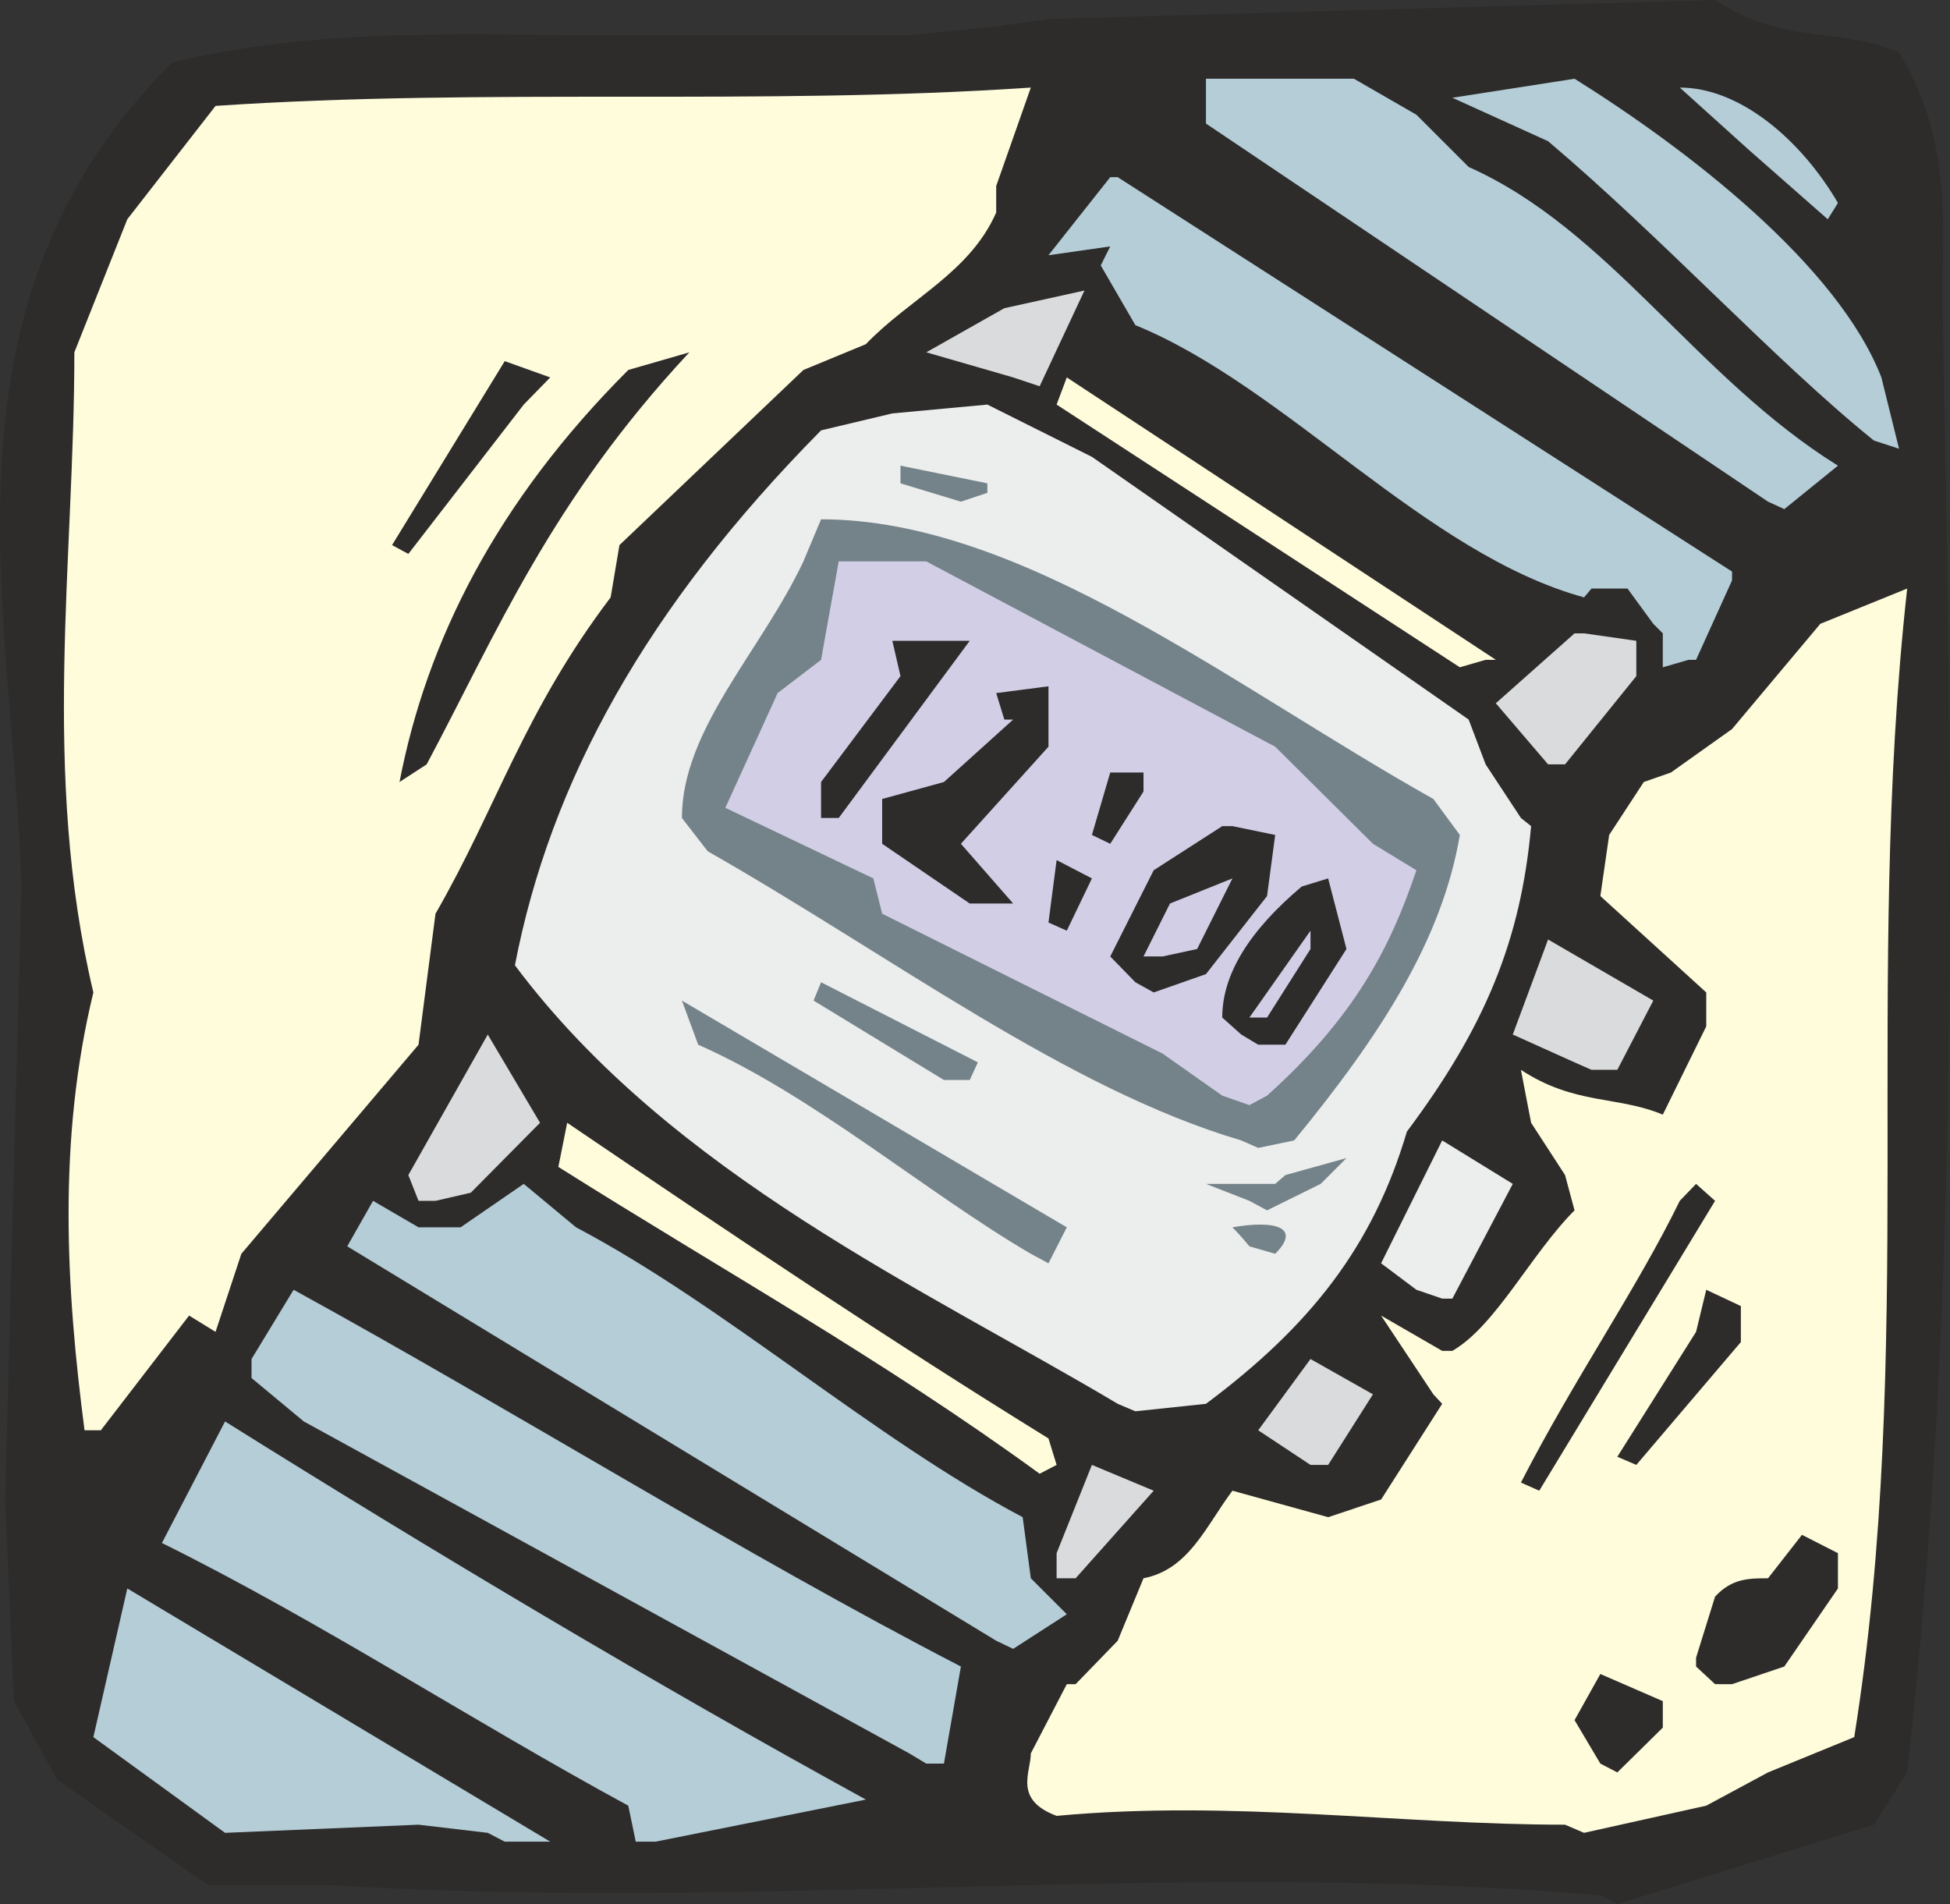
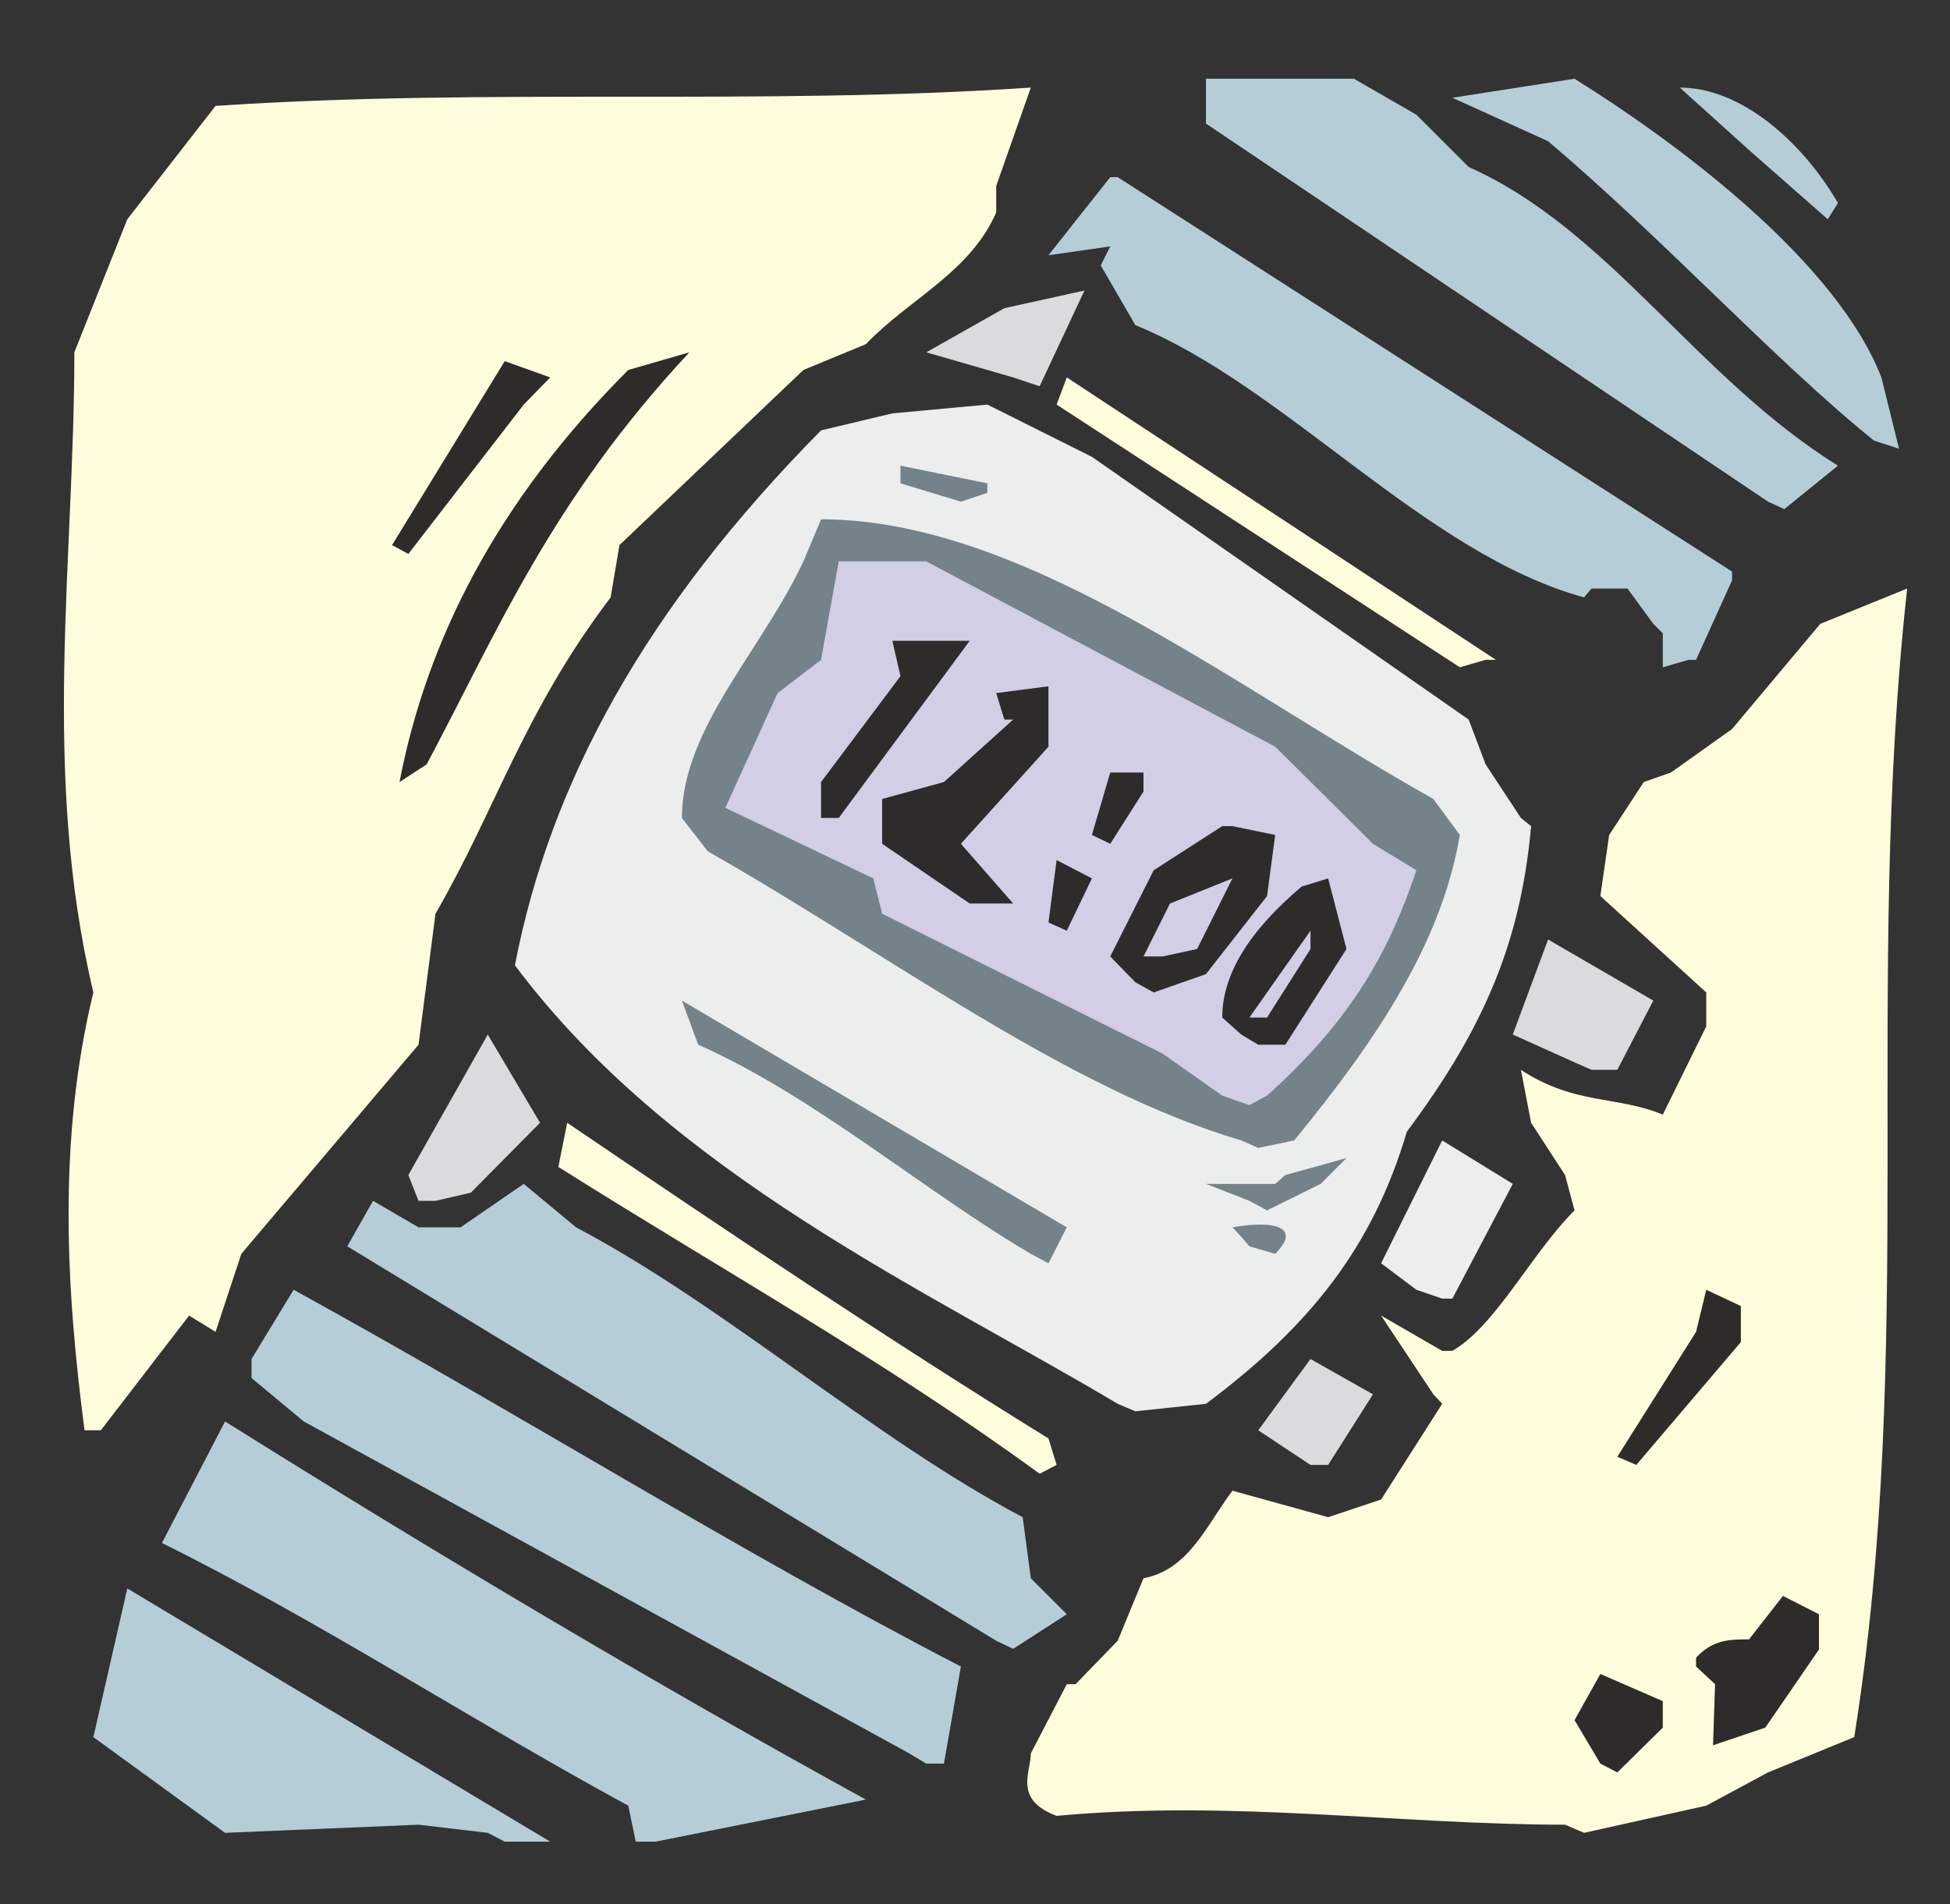
<svg xmlns="http://www.w3.org/2000/svg" width="275.772" height="269.28" viewBox="0 0 206.829 201.96">
  <rect x="0" y="0" width="206.829" height="201.96" fill="#333333" stroke="none" />
-   <path d="M367.262 520.593c-44.64-3.816-88.992 1.728-134.784-1.08H219.59l-15.984-11.16-4.608-8.352-.936-21.384 1.728-65.016c-.792-28.8-10.152-61.344 15.984-87.408 15.768-3.816 31.68-2.88 46.512-2.88h31.68l9.216-.936 5.544-.792 70.704-2.016c7.344 4.824 13.032 2.808 19.512 5.544 5.616 9.432 4.608 17.712 4.608 26.136 1.008 53.064 2.088 104.04-3.744 156.312l-3.528 5.544-27.216 8.424z" style="fill:#2d2c2b" transform="translate(-197.519 -319.569)" />
  <path d="m249.254 513.969-7.344-.864-20.52.864-13.968-10.152 3.6-15.768 44.856 26.856h-4.824zm15.696.936-.792-3.816c-16.704-9.072-32.616-19.512-49.464-27.864l6.696-12.888c22.32 13.968 45.648 27.864 67.968 40.104l-22.32 4.464z" style="fill:#b5cdd7" transform="translate(-197.519 -319.569)" />
  <path d="M363.518 513.105c-17.496 0-35.28-2.664-53.928-.936-4.608-1.728-2.736-4.608-2.736-6.624l3.816-7.344h.936l4.464-4.608 2.736-6.624c4.824-.936 6.624-5.544 9.432-9.288l10.152 2.808 5.616-1.872 6.48-10.152-.936-1.008-5.544-8.352 6.48 3.744h1.08c4.608-2.664 8.352-10.296 12.96-14.904l-1.008-3.744-3.6-5.544-1.08-5.616c5.688 3.744 10.224 2.736 15.048 4.752l4.608-9.36v-3.6l-11.232-10.224.936-6.48 3.672-5.616 2.88-1.008 6.48-4.608 9.36-11.16 9.216-3.744c-4.608 41.76.936 80.856-5.616 121.824l-9.144 3.744-6.552 3.528-12.96 2.88z" style="fill:#fffcdc" transform="translate(-197.519 -319.569)" />
  <path d="m367.262 506.625-2.736-4.608 2.736-4.896 6.624 2.88v2.808l-4.824 4.752z" style="fill:#2d2c2b" transform="translate(-197.519 -319.569)" />
  <path d="m293.966 505.545-64.224-35.208-5.544-4.608v-2.016l4.464-7.344c23.472 12.888 47.52 27.936 70.776 39.96l-1.8 10.296h-1.872z" style="fill:#b5cdd7" transform="translate(-197.519 -319.569)" />
-   <path d="m379.43 498.2-2.016-1.871v-.936l2.016-6.48c1.8-1.944 3.6-1.944 5.616-1.944l3.6-4.608 3.816 1.944v3.744l-5.688 8.28-5.544 1.872z" style="fill:#2d2c2b" transform="translate(-197.519 -319.569)" />
+   <path d="m379.43 498.2-2.016-1.871v-.936c1.8-1.944 3.6-1.944 5.616-1.944l3.6-4.608 3.816 1.944v3.744l-5.688 8.28-5.544 1.872z" style="fill:#2d2c2b" transform="translate(-197.519 -319.569)" />
  <path d="M303.182 493.593 234.35 451.76l2.736-4.824 4.824 2.808h4.464l6.696-4.608 5.544 4.608c15.84 8.352 31.536 22.392 47.376 30.744l.864 6.48 3.816 3.816-5.688 3.672z" style="fill:#b5cdd7" transform="translate(-197.519 -319.569)" />
-   <path d="M309.59 486.969v-2.664l3.744-9.36 6.552 2.736-8.28 9.288z" style="fill:#d9dbdc" transform="translate(-197.519 -319.569)" />
-   <path d="M358.838 476.817c5.688-11.088 12.24-20.448 16.848-29.88l1.728-1.8 2.016 1.8-18.648 30.744z" style="fill:#2d2c2b" transform="translate(-197.519 -319.569)" />
  <path d="M307.79 475.88c-16.704-12.167-33.336-21.383-51.048-32.543l.936-4.68c17.712 12.024 34.488 23.256 51.048 33.48l.864 2.808z" style="fill:#fffcdc" transform="translate(-197.519 -319.569)" />
  <path d="m336.518 474.945-5.544-3.672 5.544-7.56 6.624 3.744-4.752 7.488z" style="fill:#d9dbdc" transform="translate(-197.519 -319.569)" />
  <path d="m369.062 474.08 8.352-13.247 1.08-4.464 3.672 1.728v3.816l-11.088 13.032z" style="fill:#2d2c2b" transform="translate(-197.519 -319.569)" />
  <path d="M206.486 471.273c-1.944-14.904-2.88-30.744.936-46.44-5.544-23.328-2.016-45.72-2.016-67.896l5.616-14.112 9.36-12.024c28.872-1.944 57.888 0 86.472-1.944l-3.672 10.44v2.808c-2.808 6.408-9.216 9.144-13.824 13.968l-6.624 2.736-19.512 18.576-.936 5.544c-9.216 12.168-12.096 22.32-18.576 33.552l-1.8 13.896-18.792 22.176-2.736 8.28-2.808-1.728-2.88 3.744-6.48 8.424z" style="fill:#fffcdc" transform="translate(-197.519 -319.569)" />
  <path d="M316.07 468.465c-20.304-12.096-47.304-24.264-63.936-46.512 3.744-19.44 13.896-37.944 32.472-56.736l7.56-1.8 10.08-.936 11.088 5.544 39.96 27.864 1.8 4.752 3.744 5.688 1.08.864c-1.08 12.024-4.824 21.24-13.176 32.4-3.6 12.168-10.224 20.592-21.312 28.872l-7.488.792zm31.68-12.096-3.744-2.808 6.48-13.032 7.488 4.608-6.408 12.168h-1.08z" style="fill:#eceded" transform="translate(-197.519 -319.569)" />
  <path d="M306.854 452.553c-11.088-6.48-23.04-16.776-35.28-22.176l-1.728-4.68 40.824 24.048-1.944 3.816zm23.184-.793s-.864-1.08-1.8-2.015c4.536-.792 7.344 0 4.536 2.808zm0-4.823-4.608-1.8h7.344l1.08-.936 6.48-1.8-2.736 2.736-5.688 2.808z" style="fill:#748389" transform="translate(-197.519 -319.569)" />
  <path d="m241.91 446.937-1.08-2.736 8.424-14.904 5.544 9.36-7.344 7.416-3.744.864z" style="fill:#d9dbdc" transform="translate(-197.519 -319.569)" />
  <path d="M329.174 440.529c-18.504-5.472-37.008-19.512-56.592-30.672l-2.736-3.528c0-9.432 8.424-17.712 12.888-27.216l1.872-4.464c21.384 0 43.632 17.712 64.944 29.664l2.808 3.816c-1.872 11.088-8.352 21.168-17.568 32.4l-3.816.792z" style="fill:#748389" transform="translate(-197.519 -319.569)" />
  <path d="m327.158 435.777-6.336-4.464-29.736-14.832-.936-3.744-15.696-7.488 5.544-12.168 4.608-3.528 1.872-10.44h9.288l37.008 19.656 10.368 10.296 4.608 2.808c-2.808 8.352-6.624 15.624-15.84 23.904l-1.872 1.008z" style="fill:#d2cee6" transform="translate(-197.519 -319.569)" />
-   <path d="m297.638 434.12-13.824-8.423.792-1.944 16.632 8.496-.864 1.872z" style="fill:#748389" transform="translate(-197.519 -319.569)" />
  <path d="m364.526 432.249-6.552-2.952 3.744-10.08 11.16 6.48-3.816 7.344h-2.736z" style="fill:#d9dbdc" transform="translate(-197.519 -319.569)" />
  <path d="m329.174 429.297-2.016-1.8c0-4.608 2.88-9.216 8.424-13.896l2.808-.864 1.944 7.488-6.48 10.152h-2.88z" style="fill:#2d2c2b" transform="translate(-197.519 -319.569)" />
  <path d="m330.038 427.497 6.48-9.216v1.944l-4.608 7.272z" style="fill:#d2cee6" transform="translate(-197.519 -319.569)" />
  <path d="m317.942 423.753-2.664-2.736 4.608-9.144 7.272-4.68h1.08l4.536.936-.864 6.48-6.48 8.28-5.544 1.944z" style="fill:#2d2c2b" transform="translate(-197.519 -319.569)" />
  <path d="m318.806 421.017 2.808-5.616 6.624-2.664-3.744 7.488-3.672.792z" style="fill:#d2cee6" transform="translate(-197.519 -319.569)" />
  <path d="m308.726 417.417.864-6.624 3.744 1.944-2.664 5.544zm-8.352-2.017-9.288-6.335v-4.752l6.552-1.8 7.344-6.624h-.936l-.864-2.808 5.544-.72v6.408l-9.288 10.296 5.544 6.336h-1.8zm12.96-7.271 1.944-6.624h3.528v2.016l-3.528 5.544zm-28.728-1.8v-3.816l8.424-11.232-.864-3.744h8.208l-13.896 18.792zm-44.712-3.816c2.88-14.976 10.296-29.736 24.264-43.704l6.48-1.872c-14.76 15.84-20.448 29.808-27.864 43.704z" style="fill:#2d2c2b" transform="translate(-197.519 -319.569)" />
-   <path d="m361.718 400.64-5.544-6.48 8.352-7.415h1.008l5.544.792v3.744l-7.56 9.36z" style="fill:#d9dbdc" transform="translate(-197.519 -319.569)" />
  <path d="M352.358 390.345 309.59 362.48l1.08-2.88 45.504 29.952h-1.08z" style="fill:#fffcdc" transform="translate(-197.519 -319.569)" />
  <path d="M373.886 390.345v-3.6l-1.008-1.008-2.736-3.744h-3.816l-.792.936c-16.848-4.608-31.68-22.392-47.592-28.872l-3.672-6.336 1.008-2.016-6.552.936 6.552-8.28h.792l65.16 41.832v.936l-3.816 8.424h-.792z" style="fill:#b5cdd7" transform="translate(-197.519 -319.569)" />
  <path d="m239.102 377.385 11.952-19.512 4.824 1.728-2.808 2.88-12.24 15.84z" style="fill:#2d2c2b" transform="translate(-197.519 -319.569)" />
  <path d="m299.438 372.777-6.408-1.944v-1.872l9.216 1.872v1.008z" style="fill:#748389" transform="translate(-197.519 -319.569)" />
  <path d="m385.046 372.777-59.616-40.104v-4.752h15.696l6.624 3.816 5.544 5.544c14.904 6.624 24.12 22.32 39.168 31.68l-5.688 4.608zm11.232-6.48c-10.44-8.424-22.392-21.456-34.56-31.752l-10.152-4.608 12.96-2.016c12.096 7.56 27.936 19.8 32.544 31.68l1.872 7.56z" style="fill:#b5cdd7" transform="translate(-197.519 -319.569)" />
  <path d="m304.982 359.6-9.216-2.663 8.28-4.68 8.496-1.872-4.752 10.152z" style="fill:#d9dbdc" transform="translate(-197.519 -319.569)" />
  <path d="m391.382 342.825-8.352-7.344-7.344-6.624c6.48 0 12.96 5.688 16.776 12.24z" style="fill:#b5cdd7" transform="translate(-197.519 -319.569)" />
</svg>